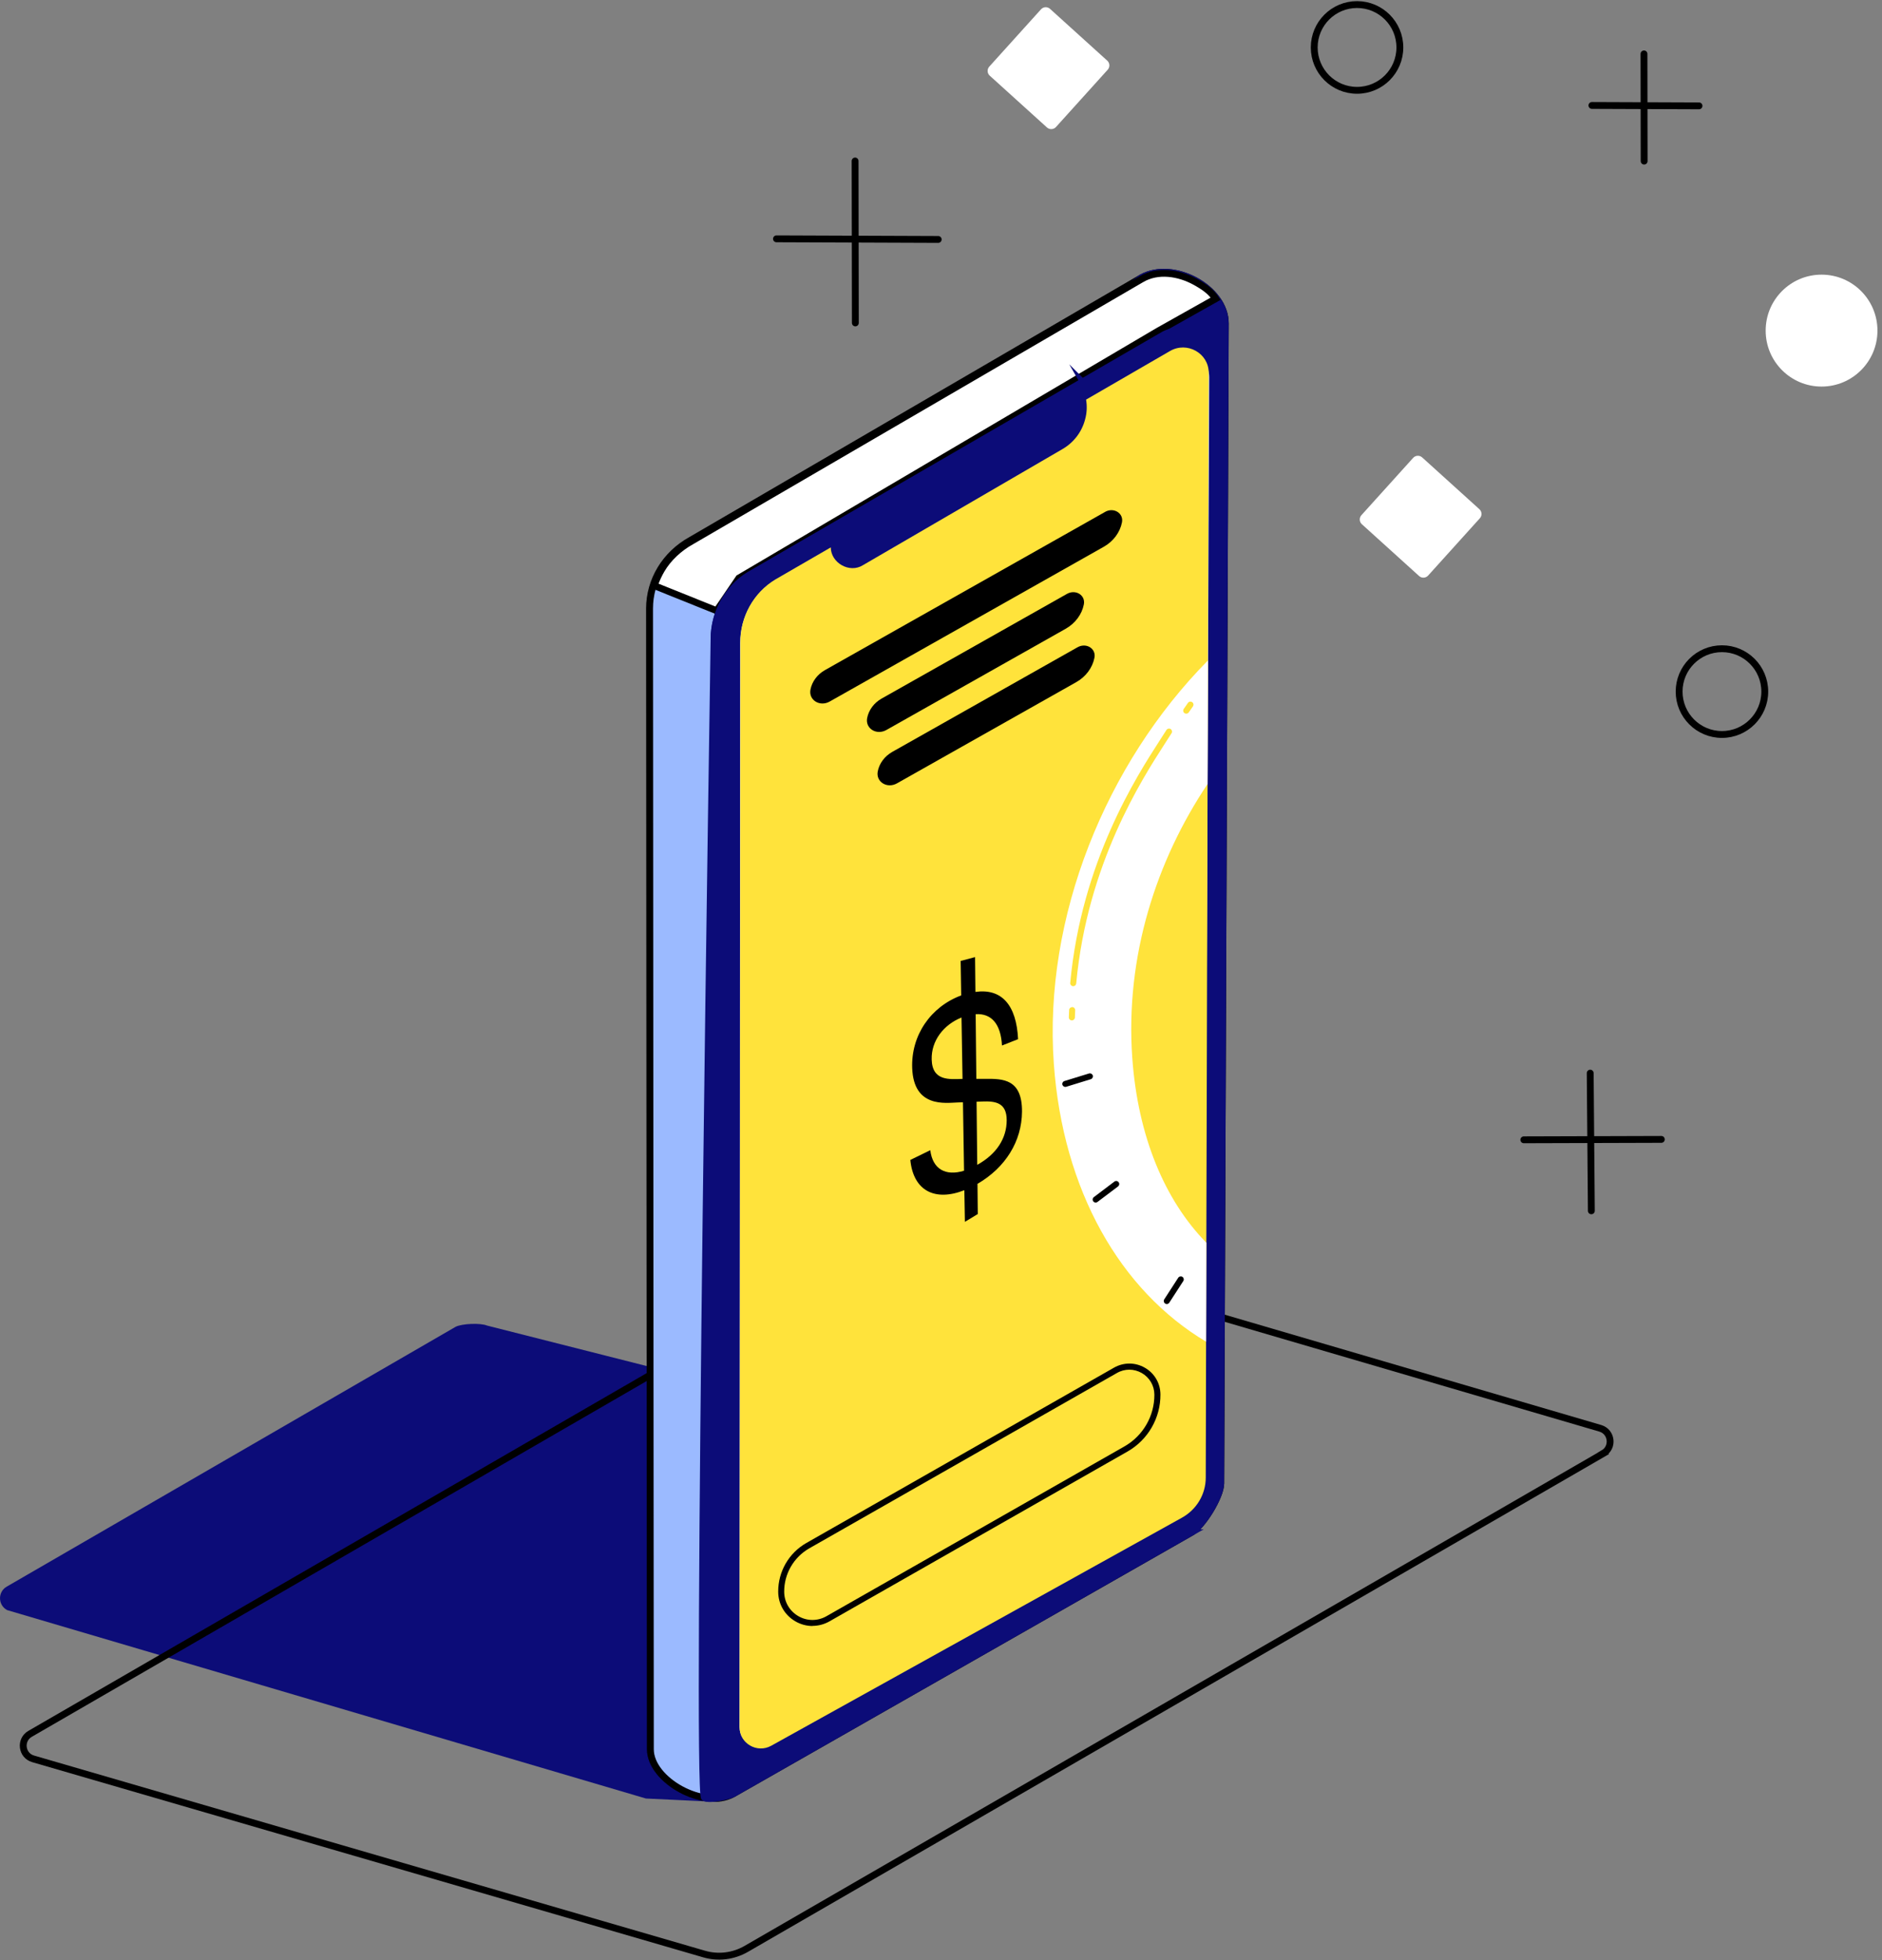
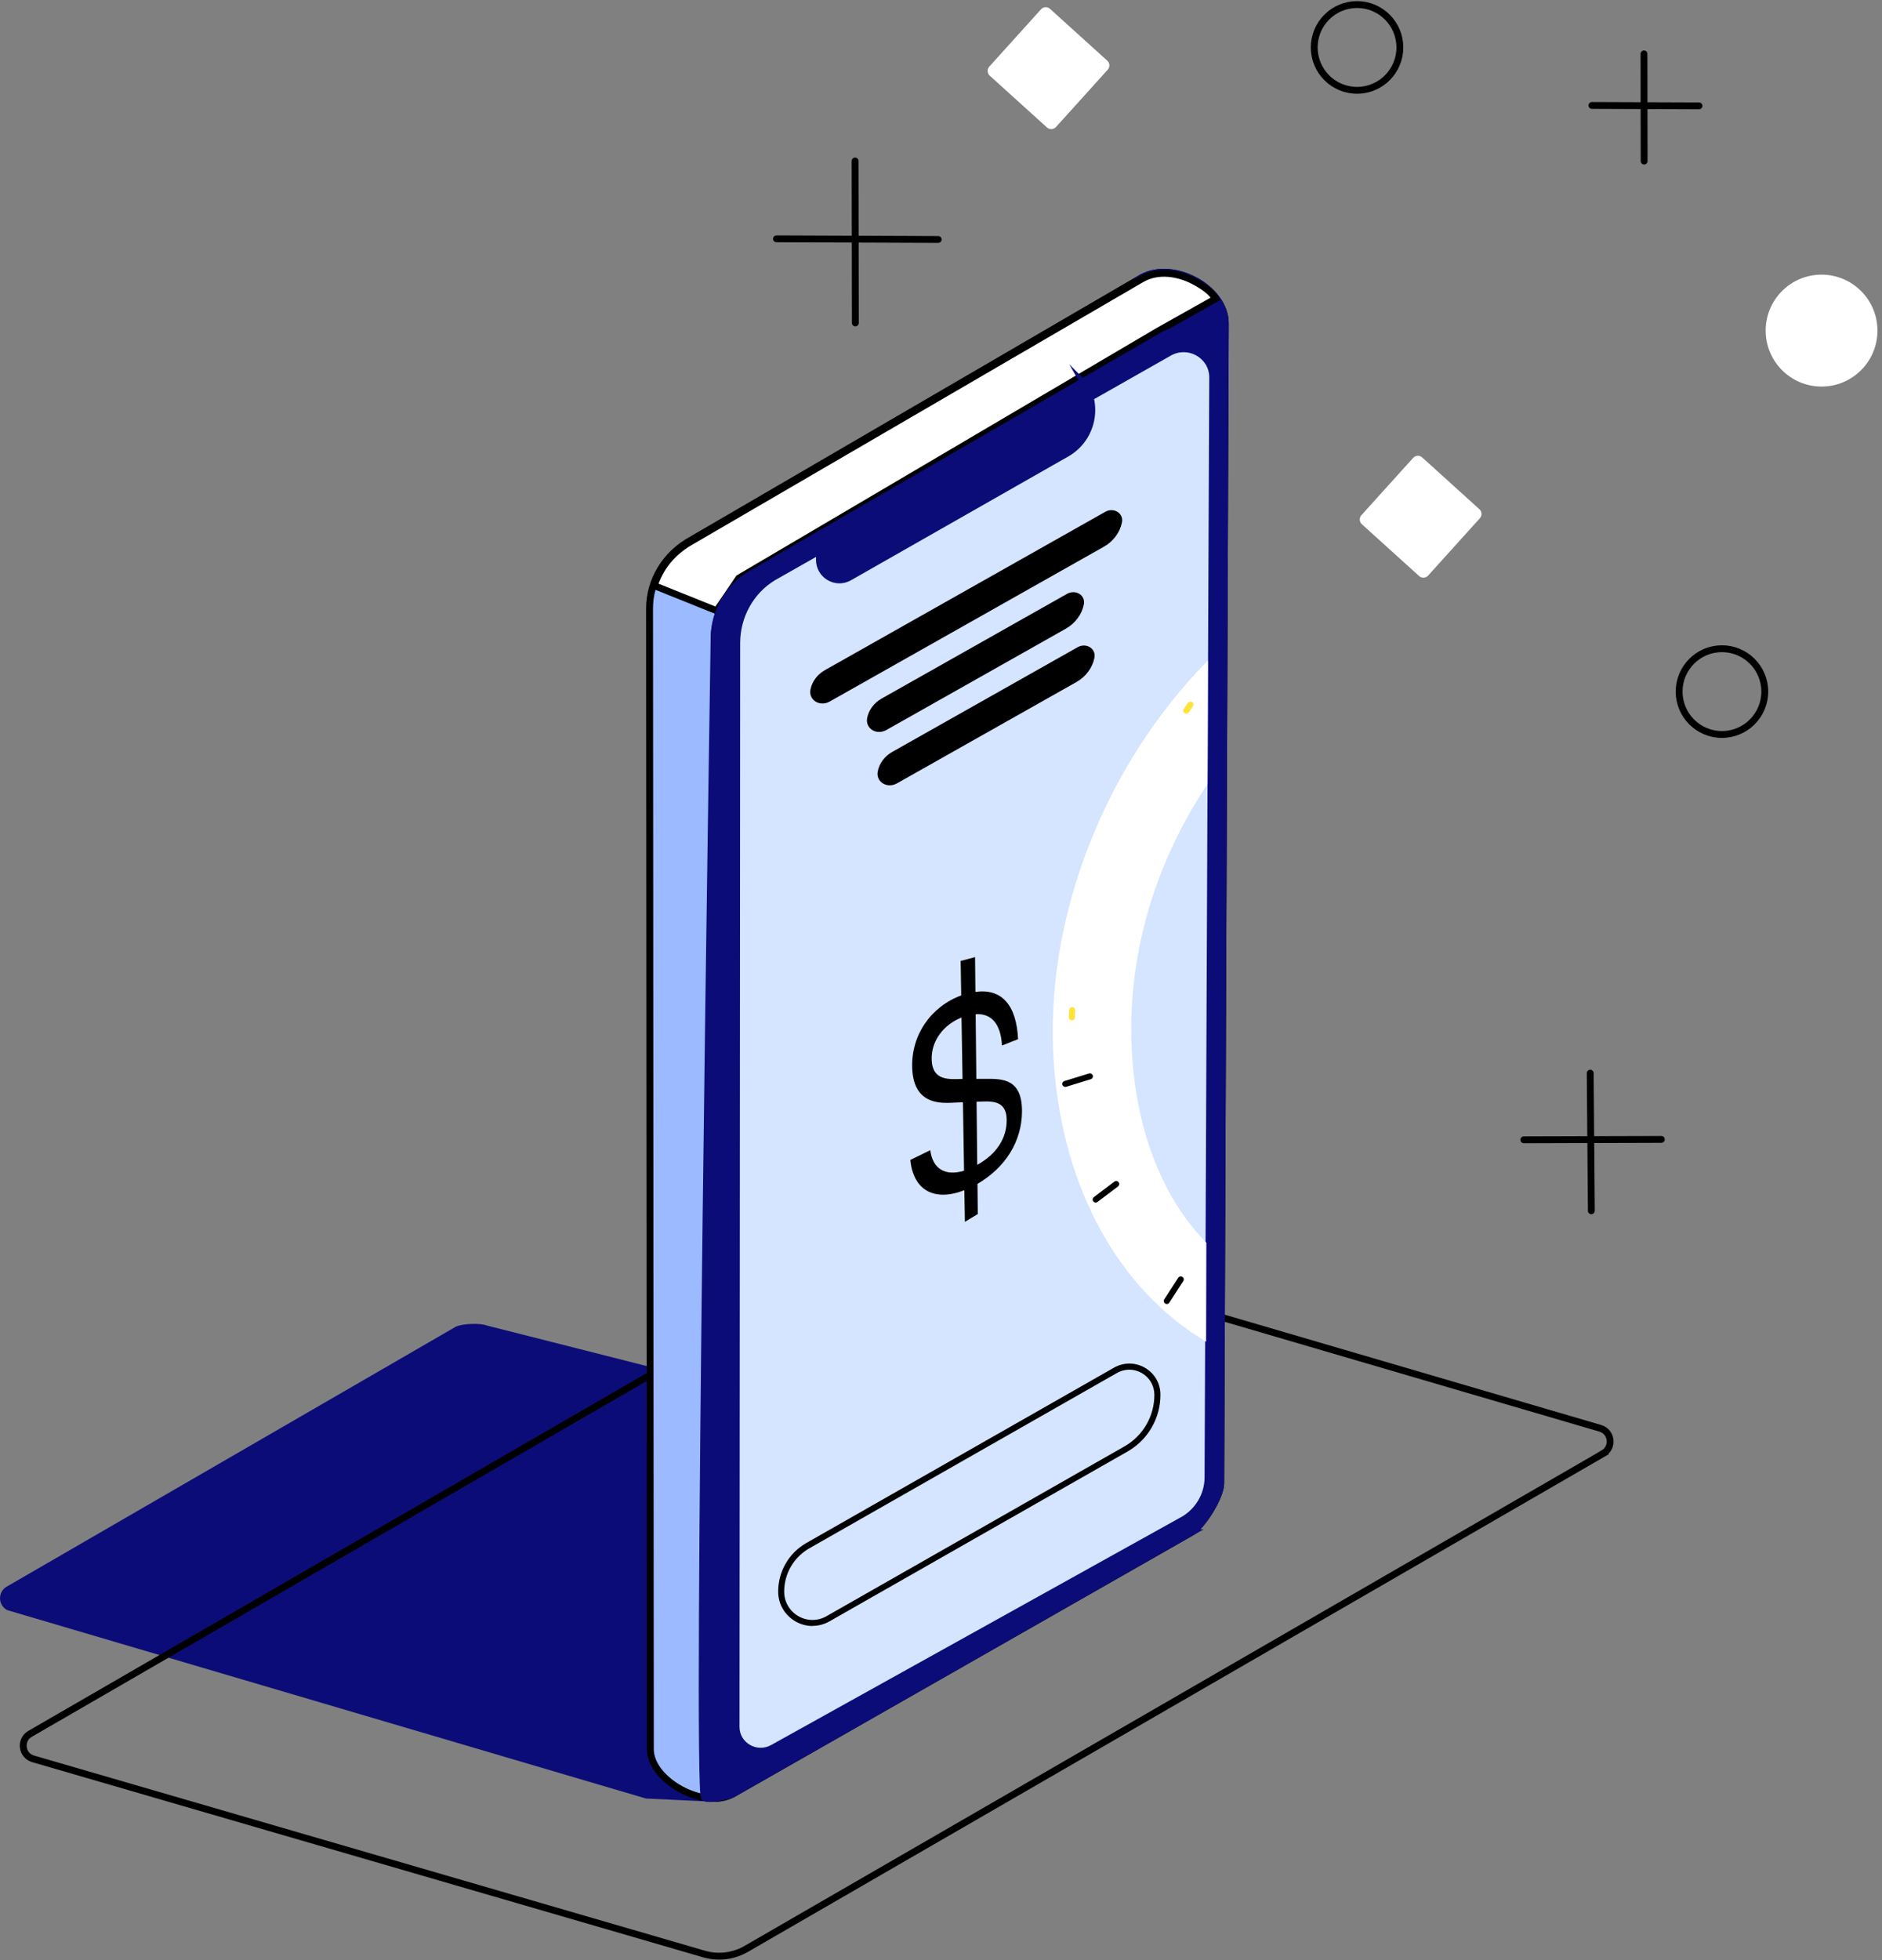
<svg xmlns="http://www.w3.org/2000/svg" width="412" height="429" viewBox="0 0 412 429" fill="none">
  <rect x="0" y="0" width="412" height="429" fill="#808080" stroke="none" />
  <path d="M169.981 52.272L205.389 52.408" stroke="black" stroke-width="1.5" stroke-miterlimit="10" stroke-linecap="round" />
  <path d="M187.193 35.236L187.249 70.679" stroke="black" stroke-width="1.5" stroke-miterlimit="10" stroke-linecap="round" />
  <path d="M398.768 84.606C405.525 84.606 411.004 79.123 411.004 72.358C411.004 65.594 405.525 60.11 398.768 60.11C392.01 60.11 386.532 65.594 386.532 72.358C386.532 79.123 392.01 84.606 398.768 84.606Z" fill="white" />
  <path d="M297.078 19.768C302.256 19.768 306.453 15.567 306.453 10.384C306.453 5.201 302.256 1 297.078 1C291.901 1 287.704 5.201 287.704 10.384C287.704 15.567 291.901 19.768 297.078 19.768Z" stroke="black" stroke-width="1.5" stroke-miterlimit="10" stroke-linecap="round" />
  <path d="M376.962 160.75C382.139 160.75 386.337 156.549 386.337 151.366C386.337 146.183 382.139 141.982 376.962 141.982C371.784 141.982 367.587 146.183 367.587 151.366C367.587 156.549 371.784 160.75 376.962 160.75Z" stroke="black" stroke-width="1.5" stroke-miterlimit="10" stroke-linecap="round" />
  <path d="M323.864 111.448L311.338 100.115C310.764 99.596 309.877 99.64 309.358 100.215L298.036 112.753C297.517 113.328 297.561 114.216 298.136 114.736L310.661 126.069C311.236 126.589 312.123 126.544 312.642 125.969L323.964 113.431C324.483 112.856 324.438 111.968 323.864 111.448Z" fill="white" />
  <path d="M242.397 13.274L229.871 1.941C229.297 1.421 228.41 1.466 227.891 2.041L216.569 14.579C216.05 15.154 216.094 16.042 216.669 16.562L229.194 27.895C229.769 28.415 230.656 28.37 231.175 27.795L242.497 15.257C243.016 14.682 242.971 13.794 242.397 13.274Z" fill="white" />
  <path d="M348.495 23.079L371.938 23.17" stroke="black" stroke-width="1.5" stroke-miterlimit="10" stroke-linecap="round" />
  <path d="M359.895 11.794L359.929 35.26" stroke="black" stroke-width="1.5" stroke-miterlimit="10" stroke-linecap="round" />
  <path d="M333.59 249.463L363.693 249.372" stroke="black" stroke-width="1.5" stroke-miterlimit="10" stroke-linecap="round" />
  <path d="M348.122 234.87L348.371 265.004" stroke="black" stroke-width="1.5" stroke-miterlimit="10" stroke-linecap="round" />
  <path d="M262.687 334.073L160.611 393.005C159.095 393.877 157.159 394.615 155.439 394.297L141.406 393.631L1.567 352.395C-0.533 351.277 -0.512 348.273 1.598 347.186L99.73 290.397C101.123 289.679 105.179 289.515 106.623 290.12L262.451 329.623C264.295 330.464 264.438 333.038 262.687 334.073V334.073Z" fill="#0C0C78" />
  <path d="M350.987 318.11L163.366 426.542C160.56 428.162 157.211 428.572 154.107 427.659L7.241 384.947C4.712 384.209 4.302 380.805 6.576 379.482L194.77 270.619C197.402 269.102 200.536 268.723 203.445 269.574L350.321 312.604C352.861 313.352 353.271 316.777 350.976 318.099L350.987 318.11Z" stroke="black" stroke-width="1.5" stroke-miterlimit="10" />
  <path d="M260.689 335.457L160.416 392.646C154.148 396.112 142.379 389.714 142.369 382.835L142.195 133.193C142.195 127.031 145.637 121.331 151.249 118.224L249.904 60.778C256.92 56.893 268.269 63.085 268.238 70.795L267.244 324.671C267.234 327.501 263.27 334.022 260.689 335.447V335.457Z" fill="#9BBAFF" />
  <path d="M260.689 335.457L160.416 392.646C154.148 396.112 142.379 389.714 142.369 382.835L142.195 133.193C142.195 127.031 145.637 121.331 151.249 118.224L249.904 60.778C256.92 56.893 268.269 63.085 268.238 70.795L267.244 324.671C267.234 327.501 263.27 334.022 260.689 335.447V335.457Z" stroke="black" stroke-width="1.5" stroke-miterlimit="10" />
  <path d="M260.689 335.457L160.416 392.646C154.148 396.112 142.379 389.714 142.369 382.835L142.195 133.193C142.195 127.031 145.637 121.331 151.249 118.224L249.904 60.778C256.92 56.893 268.269 63.085 268.238 70.795L267.244 324.671C267.234 327.501 263.27 334.022 260.689 335.447V335.457Z" stroke="black" stroke-opacity="0.2" stroke-width="1.5" stroke-miterlimit="10" />
  <path d="M260.689 335.458L160.416 392.648C159.627 393.078 155.366 394.063 154.229 393.447C152.355 392.443 156.319 139.869 156.319 139.869C156.319 133.707 159.76 128.006 165.373 124.9L249.893 60.79C256.909 56.904 268.258 63.097 268.227 70.807L267.234 324.683C267.223 327.513 263.26 334.033 260.678 335.458H260.689Z" fill="#0C0C78" stroke="#0C0C78" stroke-width="1.5" stroke-miterlimit="10" />
  <path d="M156.894 133.669L143.229 128.178C143.283 128.009 143.351 127.809 143.434 127.584C143.714 126.823 144.16 125.781 144.818 124.665L144.819 124.663C146.269 122.188 148.664 119.941 151.366 118.45L151.374 118.446L151.381 118.442L249.913 61.078L249.915 61.077C253.464 58.995 258.031 59.693 261.61 61.652C263.627 62.76 265.093 63.8 266.127 65.381L253.603 72.418L253.596 72.421L253.59 72.425L161.9 126.436L161.755 126.522L161.66 126.661L156.894 133.669Z" fill="white" stroke="black" stroke-width="1.5" />
  <path d="M256.786 331.952L163.376 384.148C160.282 385.87 156.483 383.635 156.483 380.098L156.329 139.878C156.329 134.116 159.238 128.785 163.98 125.873L254.605 73.37C258.333 71.165 263.044 73.851 263.055 78.178L262.03 322.98C262.041 326.702 260.033 330.127 256.797 331.941L256.786 331.952Z" fill="#0C0C78" stroke="#0C0C78" stroke-width="1.5" stroke-miterlimit="10" />
  <path d="M258.467 332.095L168.784 381.943C165.691 383.645 161.891 381.441 161.891 377.965L162.035 140.74C162.035 135.07 164.943 129.831 169.686 126.97L256.275 77.85C260.003 75.687 264.715 78.322 264.725 82.576L263.701 323.288C263.711 326.948 261.703 330.321 258.467 332.105V332.095Z" fill="#D5E4FF" />
  <path d="M237.562 84.279L179.457 118.037L179.39 122.449C179.334 125.871 183.005 128.044 185.948 126.333L233.578 99.205C238.771 96.188 240.562 89.502 237.551 84.268L237.562 84.279Z" fill="#0C0C78" stroke="#0C0C78" stroke-width="1.5" stroke-miterlimit="10" />
-   <path d="M264.594 81.568L264.249 212.762L264.064 280.676L263.958 323.361C263.971 327.03 261.958 330.407 258.7 332.195L168.827 382.084C165.741 383.793 161.927 381.594 161.914 378.098L162.073 140.609C162.06 134.928 164.987 129.683 169.741 126.822L181.873 119.803C181.886 123.193 185.965 125.538 188.892 123.71L232.583 98.295C235.047 96.865 236.808 94.573 237.536 91.832C237.947 90.375 238 88.905 237.762 87.462L256.131 76.827C259.866 74.655 264.594 77.303 264.607 81.568H264.594Z" fill="#FFE33B" />
  <path d="M177.87 355.875C176.586 355.875 175.288 355.531 174.122 354.855C171.791 353.504 170.374 351.094 170.361 348.392C170.335 343.982 172.679 339.903 176.506 337.718L243.864 299.337C245.984 298.132 248.513 298.132 250.632 299.35C252.751 300.569 254.023 302.754 254.036 305.191C254.075 310.343 251.321 315.124 246.844 317.68L181.592 354.855C180.426 355.517 179.142 355.848 177.87 355.848V355.875ZM247.228 299.774C246.301 299.774 245.361 300.012 244.513 300.502L177.155 338.883C173.751 340.83 171.646 344.472 171.672 348.392C171.685 350.617 172.851 352.604 174.771 353.716C176.692 354.829 178.996 354.829 180.93 353.729L246.182 316.554C250.235 314.236 252.738 309.906 252.711 305.23C252.698 303.257 251.665 301.509 249.97 300.516C249.109 300.026 248.169 299.774 247.228 299.774V299.774Z" fill="black" />
  <path d="M264.022 293.642C245.216 282.424 232.687 260.532 230.701 232.839C228.396 200.697 242.157 167.11 264.42 144.569L264.353 171.6C253.215 188.234 246.275 209.239 247.878 231.608C249.11 248.679 254.95 262.665 264.089 271.988L264.036 293.655L264.022 293.642Z" fill="white" />
-   <path d="M234.951 215.848C234.951 215.848 234.911 215.848 234.884 215.848C234.527 215.808 234.249 215.49 234.288 215.133C236.739 188.658 248.79 169.958 253.929 161.985L255.359 159.76C255.558 159.455 255.969 159.363 256.273 159.561C256.578 159.76 256.671 160.17 256.472 160.475L255.042 162.7C249.943 170.607 238.023 189.095 235.6 215.252C235.573 215.596 235.282 215.848 234.937 215.848H234.951Z" fill="#FFE33B" />
  <path d="M234.648 223.33H234.621C234.25 223.317 233.972 222.999 233.986 222.642L234.052 221.052C234.065 220.682 234.383 220.43 234.74 220.417C235.111 220.43 235.389 220.748 235.376 221.105L235.31 222.695C235.297 223.052 235.005 223.33 234.648 223.33Z" fill="#FFE33B" />
  <path d="M259.69 156.197C259.558 156.197 259.425 156.157 259.306 156.078C259.002 155.866 258.935 155.456 259.147 155.151L260.061 153.84C260.273 153.535 260.684 153.469 260.988 153.681C261.293 153.893 261.359 154.303 261.147 154.608L260.233 155.919C260.101 156.105 259.902 156.197 259.69 156.197V156.197Z" fill="#FFE33B" />
  <path d="M233.216 237.885C232.938 237.885 232.673 237.7 232.58 237.422C232.474 237.078 232.673 236.707 233.017 236.601L238.407 234.945C238.752 234.839 239.123 235.038 239.228 235.382C239.334 235.727 239.136 236.097 238.791 236.203L233.401 237.859C233.401 237.859 233.269 237.885 233.203 237.885H233.216Z" fill="black" />
  <path d="M239.864 263.194C239.665 263.194 239.466 263.102 239.334 262.93C239.109 262.638 239.175 262.228 239.466 262.003L243.956 258.612C244.247 258.387 244.671 258.453 244.883 258.745C245.108 259.036 245.042 259.446 244.751 259.672L240.261 263.062C240.142 263.155 239.996 263.194 239.864 263.194V263.194Z" fill="black" />
  <path d="M255.427 285.404C255.308 285.404 255.175 285.365 255.07 285.298C254.765 285.1 254.672 284.689 254.871 284.384L257.93 279.656C258.129 279.352 258.539 279.272 258.844 279.458C259.149 279.656 259.241 280.067 259.043 280.372L255.983 285.1C255.851 285.298 255.639 285.404 255.427 285.404V285.404Z" fill="black" />
  <path d="M241.92 112.042L180.574 146.675C178.919 147.615 177.753 149.191 177.422 150.939C176.985 153.23 179.488 154.767 181.647 153.535L241.655 119.657C243.721 118.492 245.191 116.519 245.615 114.333C246.012 112.32 243.814 110.956 241.907 112.042H241.92Z" fill="black" />
  <path d="M233.564 129.988L192.985 152.9C191.33 153.84 190.164 155.416 189.833 157.164C189.396 159.455 191.899 160.992 194.058 159.76L233.313 137.603C235.379 136.437 236.849 134.464 237.273 132.279C237.67 130.266 235.471 128.902 233.564 129.988V129.988Z" fill="black" />
  <path d="M235.882 141.669L195.303 164.581C193.648 165.521 192.482 167.097 192.151 168.845C191.714 171.136 194.217 172.673 196.376 171.441L235.631 149.284C237.697 148.118 239.167 146.145 239.591 143.96C239.988 141.947 237.789 140.583 235.882 141.669V141.669Z" fill="black" />
  <path d="M213.985 259.089L214.052 265.711L211.231 267.419L211.112 260.493C204.662 263.022 199.947 260.625 199.285 253.871L203.655 251.738C204.172 255.91 207.019 257.46 211.045 256.228L210.807 241.249L209.655 241.289C207.019 241.369 200.013 242.534 199.695 233.767C199.43 226.588 203.748 220.337 210.423 217.861L210.304 210.312L213.456 209.477L213.535 217.093C219.256 216.285 222.514 219.927 222.872 227.436L219.349 228.827C219.098 224.151 217.084 221.754 213.588 221.966L213.734 236.124H215.826C219.548 236.097 223.786 236.15 223.733 243.315C223.68 249.765 220.144 255.526 213.985 259.102V259.089ZM210.714 236.124L210.489 222.695C206.569 224.284 203.854 227.767 203.96 231.886C204.092 236.68 207.893 236.203 210.701 236.137L210.714 236.124ZM213.932 254.943C218.223 252.573 220.382 249.076 220.382 245.183C220.382 241.289 217.866 240.971 215.045 241.077L213.787 241.13L213.932 254.943Z" fill="black" />
</svg>